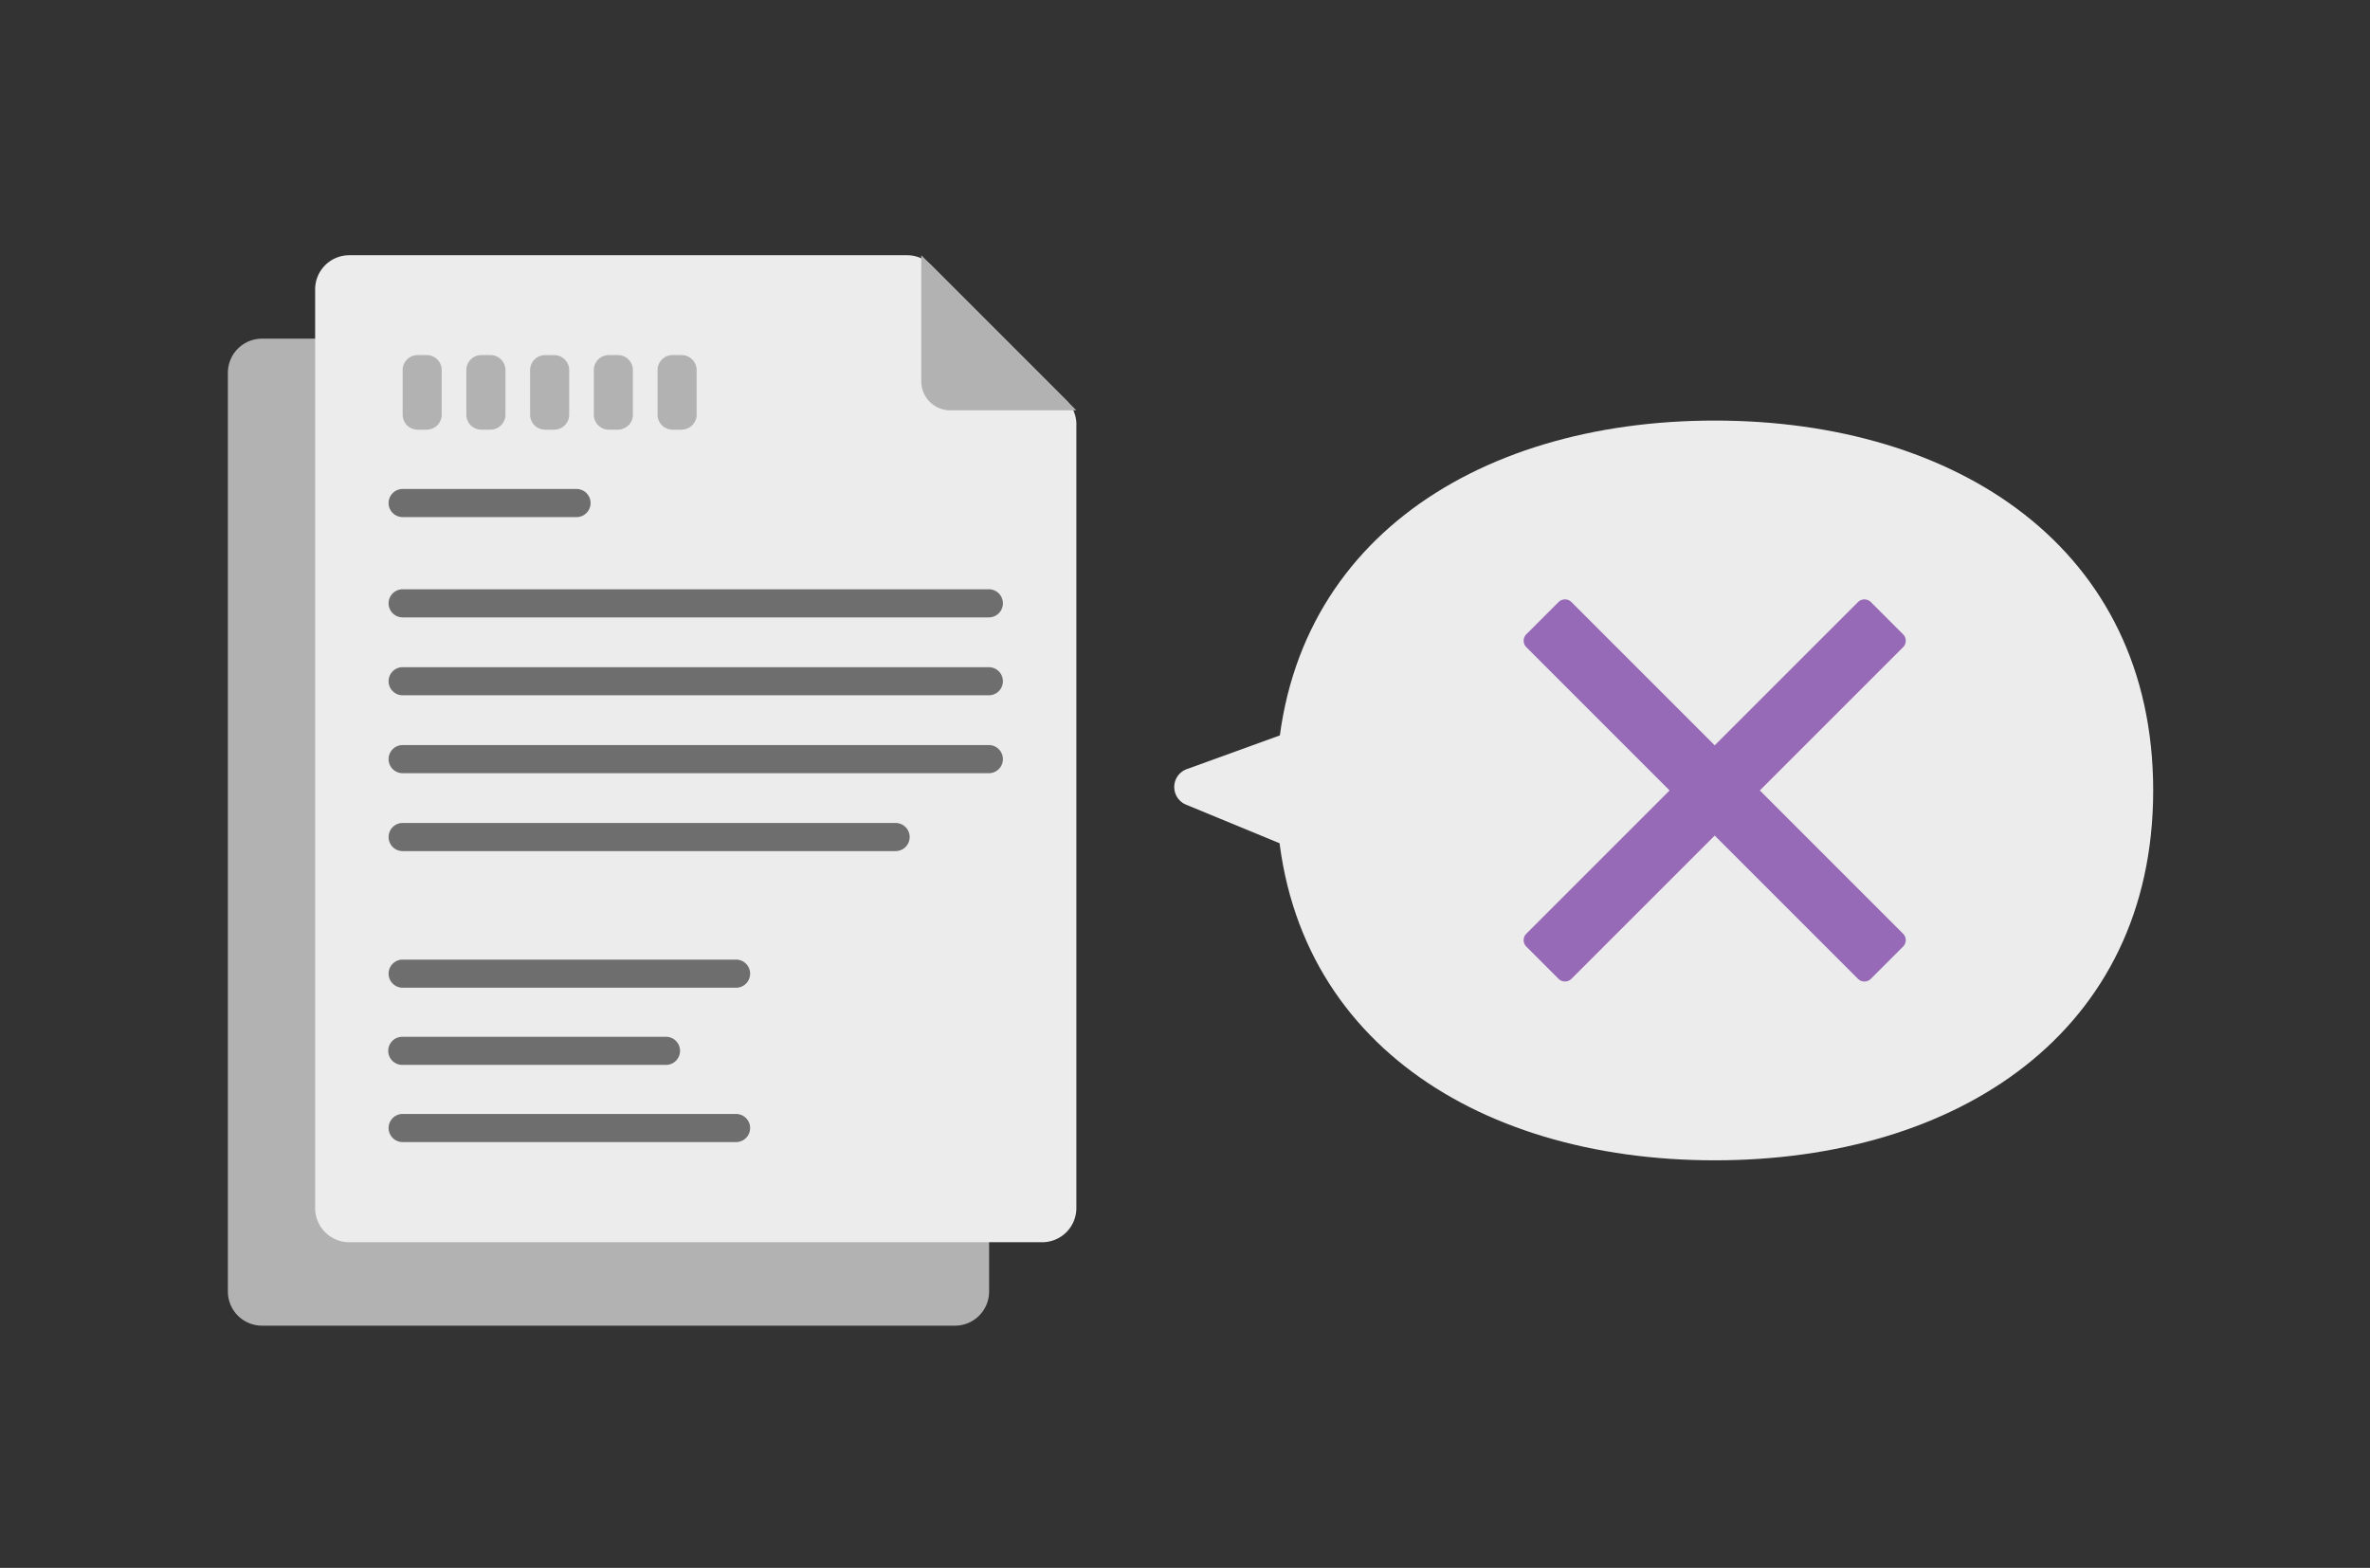
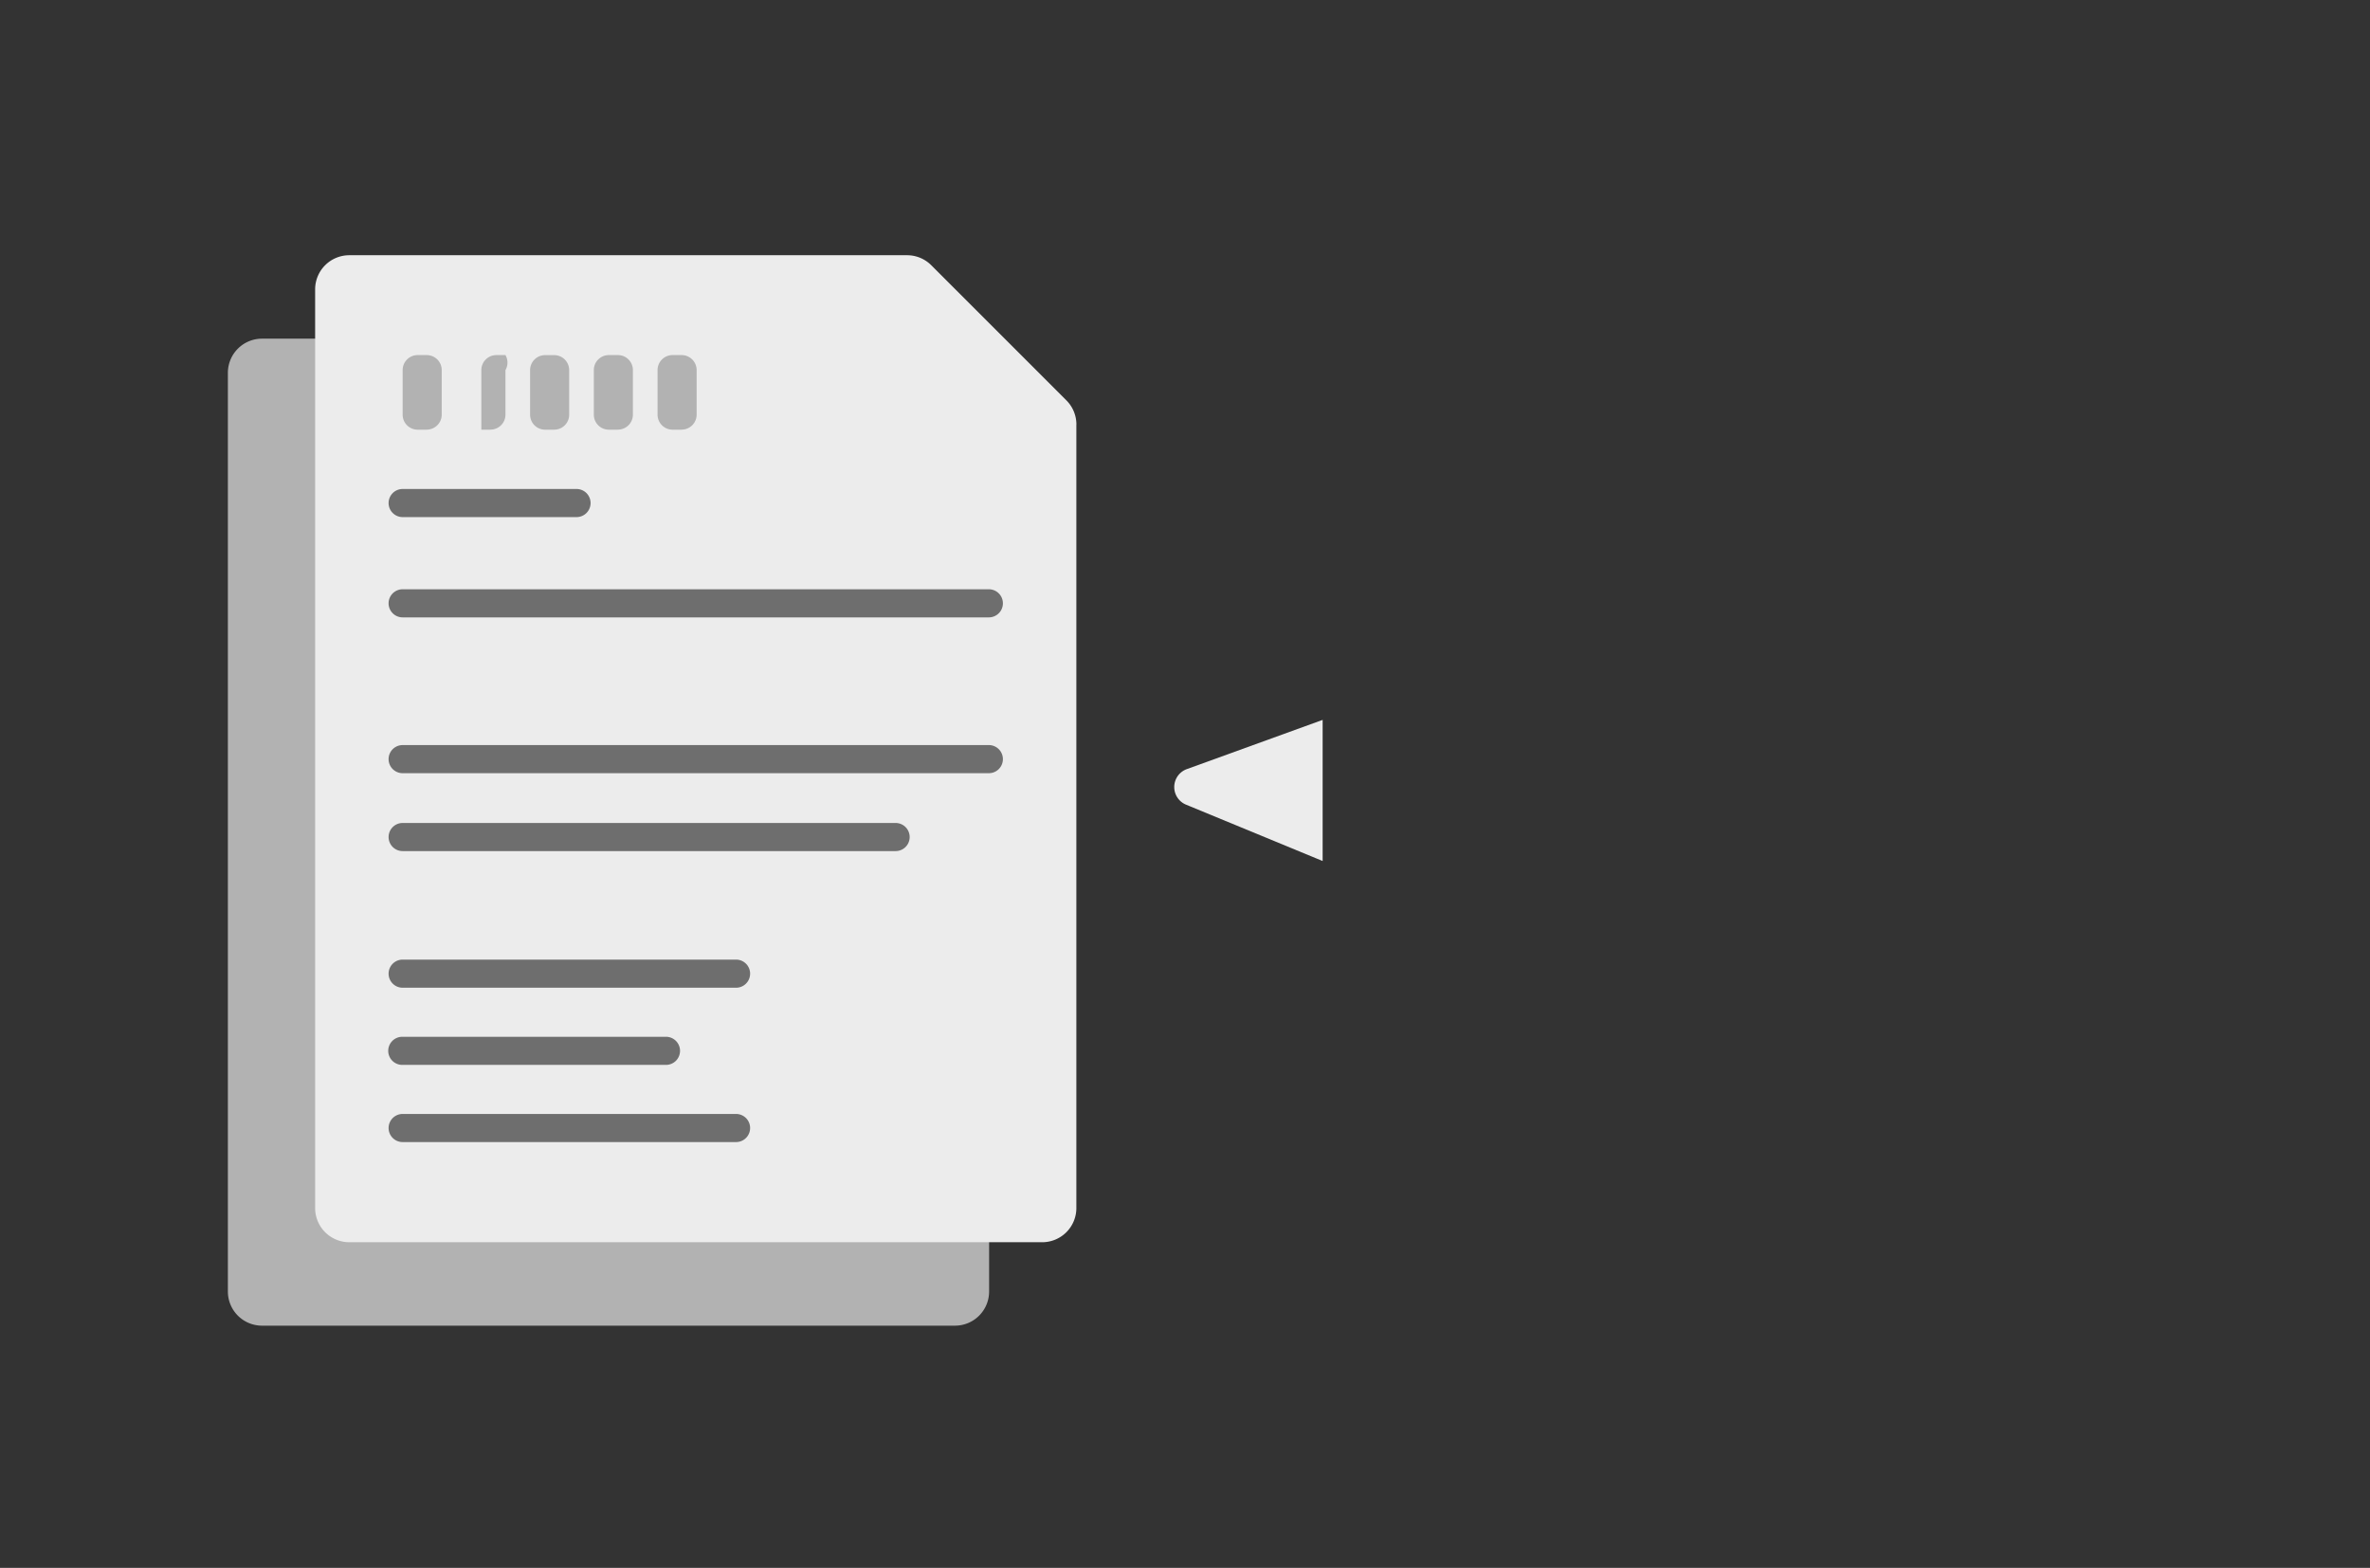
<svg xmlns="http://www.w3.org/2000/svg" width="260" height="172" viewBox="0 0 260 172">
  <rect x="0" y="0" width="260" height="172" fill="#333333" stroke="none" />
  <defs>
    <clipPath id="clip-path">
      <rect id="長方形_11210" data-name="長方形 11210" width="260" height="172" transform="translate(981 2300)" fill="#ccc" />
    </clipPath>
    <clipPath id="clip-path-2">
      <rect id="長方形_12953" data-name="長方形 12953" width="211.215" height="117.431" fill="none" />
    </clipPath>
  </defs>
  <g id="マスクグループ_20814" data-name="マスクグループ 20814" transform="translate(-981 -2300)" clip-path="url(#clip-path)">
    <g id="グループ_33105" data-name="グループ 33105" transform="translate(1006 2328)">
      <g id="グループ_33104" data-name="グループ 33104" clip-path="url(#clip-path-2)">
-         <path id="パス_16964" data-name="パス 16964" d="M211.215,58.715c0,26.568-21.537,40.577-48.1,40.577s-48.1-14.009-48.1-40.577,21.538-40.577,48.1-40.577,48.1,14.009,48.1,40.577" fill="#ececec" />
        <path id="パス_16965" data-name="パス 16965" d="M120.1,50.975l-14.9,5.4a2.091,2.091,0,0,0-.085,3.9L120.1,66.457Z" fill="#ececec" />
-         <path id="パス_16966" data-name="パス 16966" d="M168.06,58.715,183.777,43a1,1,0,0,0,0-1.414l-3.535-3.536a1,1,0,0,0-1.414,0L163.111,53.766,147.394,38.048a1,1,0,0,0-1.414,0l-3.535,3.536a1,1,0,0,0,0,1.414l15.717,15.717L142.445,74.432a1,1,0,0,0,0,1.414l3.535,3.535a1,1,0,0,0,1.414,0l15.717-15.717,15.717,15.717a1,1,0,0,0,1.414,0l3.535-3.535a1,1,0,0,0,0-1.414Z" fill="#966ab7" />
        <path id="パス_16967" data-name="パス 16967" d="M83.51,26.169,66.5,9.155V9.5a3.736,3.736,0,0,0-1.552-.348H3.746A3.746,3.746,0,0,0,0,12.9V113.685a3.746,3.746,0,0,0,3.746,3.746H79.764a3.746,3.746,0,0,0,3.746-3.746V27.721a3.732,3.732,0,0,0-.348-1.552Z" fill="#b2b2b2" />
        <path id="パス_16968" data-name="パス 16968" d="M93.082,18.566V104.53a3.747,3.747,0,0,1-3.746,3.747H13.318a3.747,3.747,0,0,1-3.746-3.747V3.746A3.746,3.746,0,0,1,13.318,0h61.2a3.75,3.75,0,0,1,2.649,1.1l14.82,14.82a3.748,3.748,0,0,1,1.1,2.649" fill="#ececec" />
        <path id="パス_16969" data-name="パス 16969" d="M38.248,28.728H19.173a1.542,1.542,0,0,1,0-3.084H38.248a1.542,1.542,0,0,1,0,3.084" fill="#6e6e6e" />
        <path id="パス_16970" data-name="パス 16970" d="M83.481,39.729H19.172a1.542,1.542,0,1,1,0-3.084H83.481a1.542,1.542,0,0,1,0,3.084" fill="#6e6e6e" />
-         <path id="パス_16971" data-name="パス 16971" d="M83.481,48.276H19.172a1.542,1.542,0,1,1,0-3.084H83.481a1.542,1.542,0,0,1,0,3.084" fill="#6e6e6e" />
        <path id="パス_16972" data-name="パス 16972" d="M83.481,56.822H19.172a1.542,1.542,0,1,1,0-3.084H83.481a1.542,1.542,0,0,1,0,3.084" fill="#6e6e6e" />
        <path id="パス_16973" data-name="パス 16973" d="M73.253,65.368H19.173a1.542,1.542,0,1,1,0-3.084h54.08a1.542,1.542,0,1,1,0,3.084" fill="#6e6e6e" />
        <path id="パス_16974" data-name="パス 16974" d="M55.75,80.357H19.173a1.542,1.542,0,1,1,0-3.084H55.75a1.542,1.542,0,0,1,0,3.084" fill="#6e6e6e" />
        <path id="パス_16975" data-name="パス 16975" d="M48.022,88.823H19.172a1.542,1.542,0,1,1,0-3.083h28.85a1.542,1.542,0,1,1,0,3.083" fill="#6e6e6e" />
        <path id="パス_16976" data-name="パス 16976" d="M55.75,97.29H19.173a1.542,1.542,0,1,1,0-3.084H55.75a1.542,1.542,0,0,1,0,3.084" fill="#6e6e6e" />
        <path id="パス_16977" data-name="パス 16977" d="M21.813,19.137h-.995a1.646,1.646,0,0,1-1.646-1.646V12.6a1.646,1.646,0,0,1,1.646-1.646h.995A1.646,1.646,0,0,1,23.459,12.6v4.886a1.646,1.646,0,0,1-1.646,1.646" fill="#b2b2b2" />
-         <path id="パス_16978" data-name="パス 16978" d="M28.805,19.137h-1a1.647,1.647,0,0,1-1.646-1.646V12.6a1.647,1.647,0,0,1,1.646-1.646h1A1.646,1.646,0,0,1,30.451,12.6v4.886a1.646,1.646,0,0,1-1.646,1.646" fill="#b2b2b2" />
+         <path id="パス_16978" data-name="パス 16978" d="M28.805,19.137h-1V12.6a1.647,1.647,0,0,1,1.646-1.646h1A1.646,1.646,0,0,1,30.451,12.6v4.886a1.646,1.646,0,0,1-1.646,1.646" fill="#b2b2b2" />
        <path id="パス_16979" data-name="パス 16979" d="M35.8,19.137h-1a1.646,1.646,0,0,1-1.646-1.646V12.6A1.646,1.646,0,0,1,34.8,10.959h1A1.646,1.646,0,0,1,37.442,12.6v4.886A1.646,1.646,0,0,1,35.8,19.137" fill="#b2b2b2" />
        <path id="パス_16980" data-name="パス 16980" d="M42.786,19.137h-.994a1.645,1.645,0,0,1-1.646-1.646V12.6a1.645,1.645,0,0,1,1.646-1.646h.994A1.646,1.646,0,0,1,44.432,12.6v4.886a1.646,1.646,0,0,1-1.646,1.646" fill="#b2b2b2" />
        <path id="パス_16981" data-name="パス 16981" d="M49.778,19.137h-.995a1.646,1.646,0,0,1-1.646-1.646V12.6a1.646,1.646,0,0,1,1.646-1.646h.995A1.646,1.646,0,0,1,51.424,12.6v4.886a1.646,1.646,0,0,1-1.646,1.646" fill="#b2b2b2" />
-         <path id="パス_16982" data-name="パス 16982" d="M93.082,17.014H79.248a3.18,3.18,0,0,1-3.18-3.18V0Z" fill="#b2b2b2" />
      </g>
    </g>
  </g>
</svg>